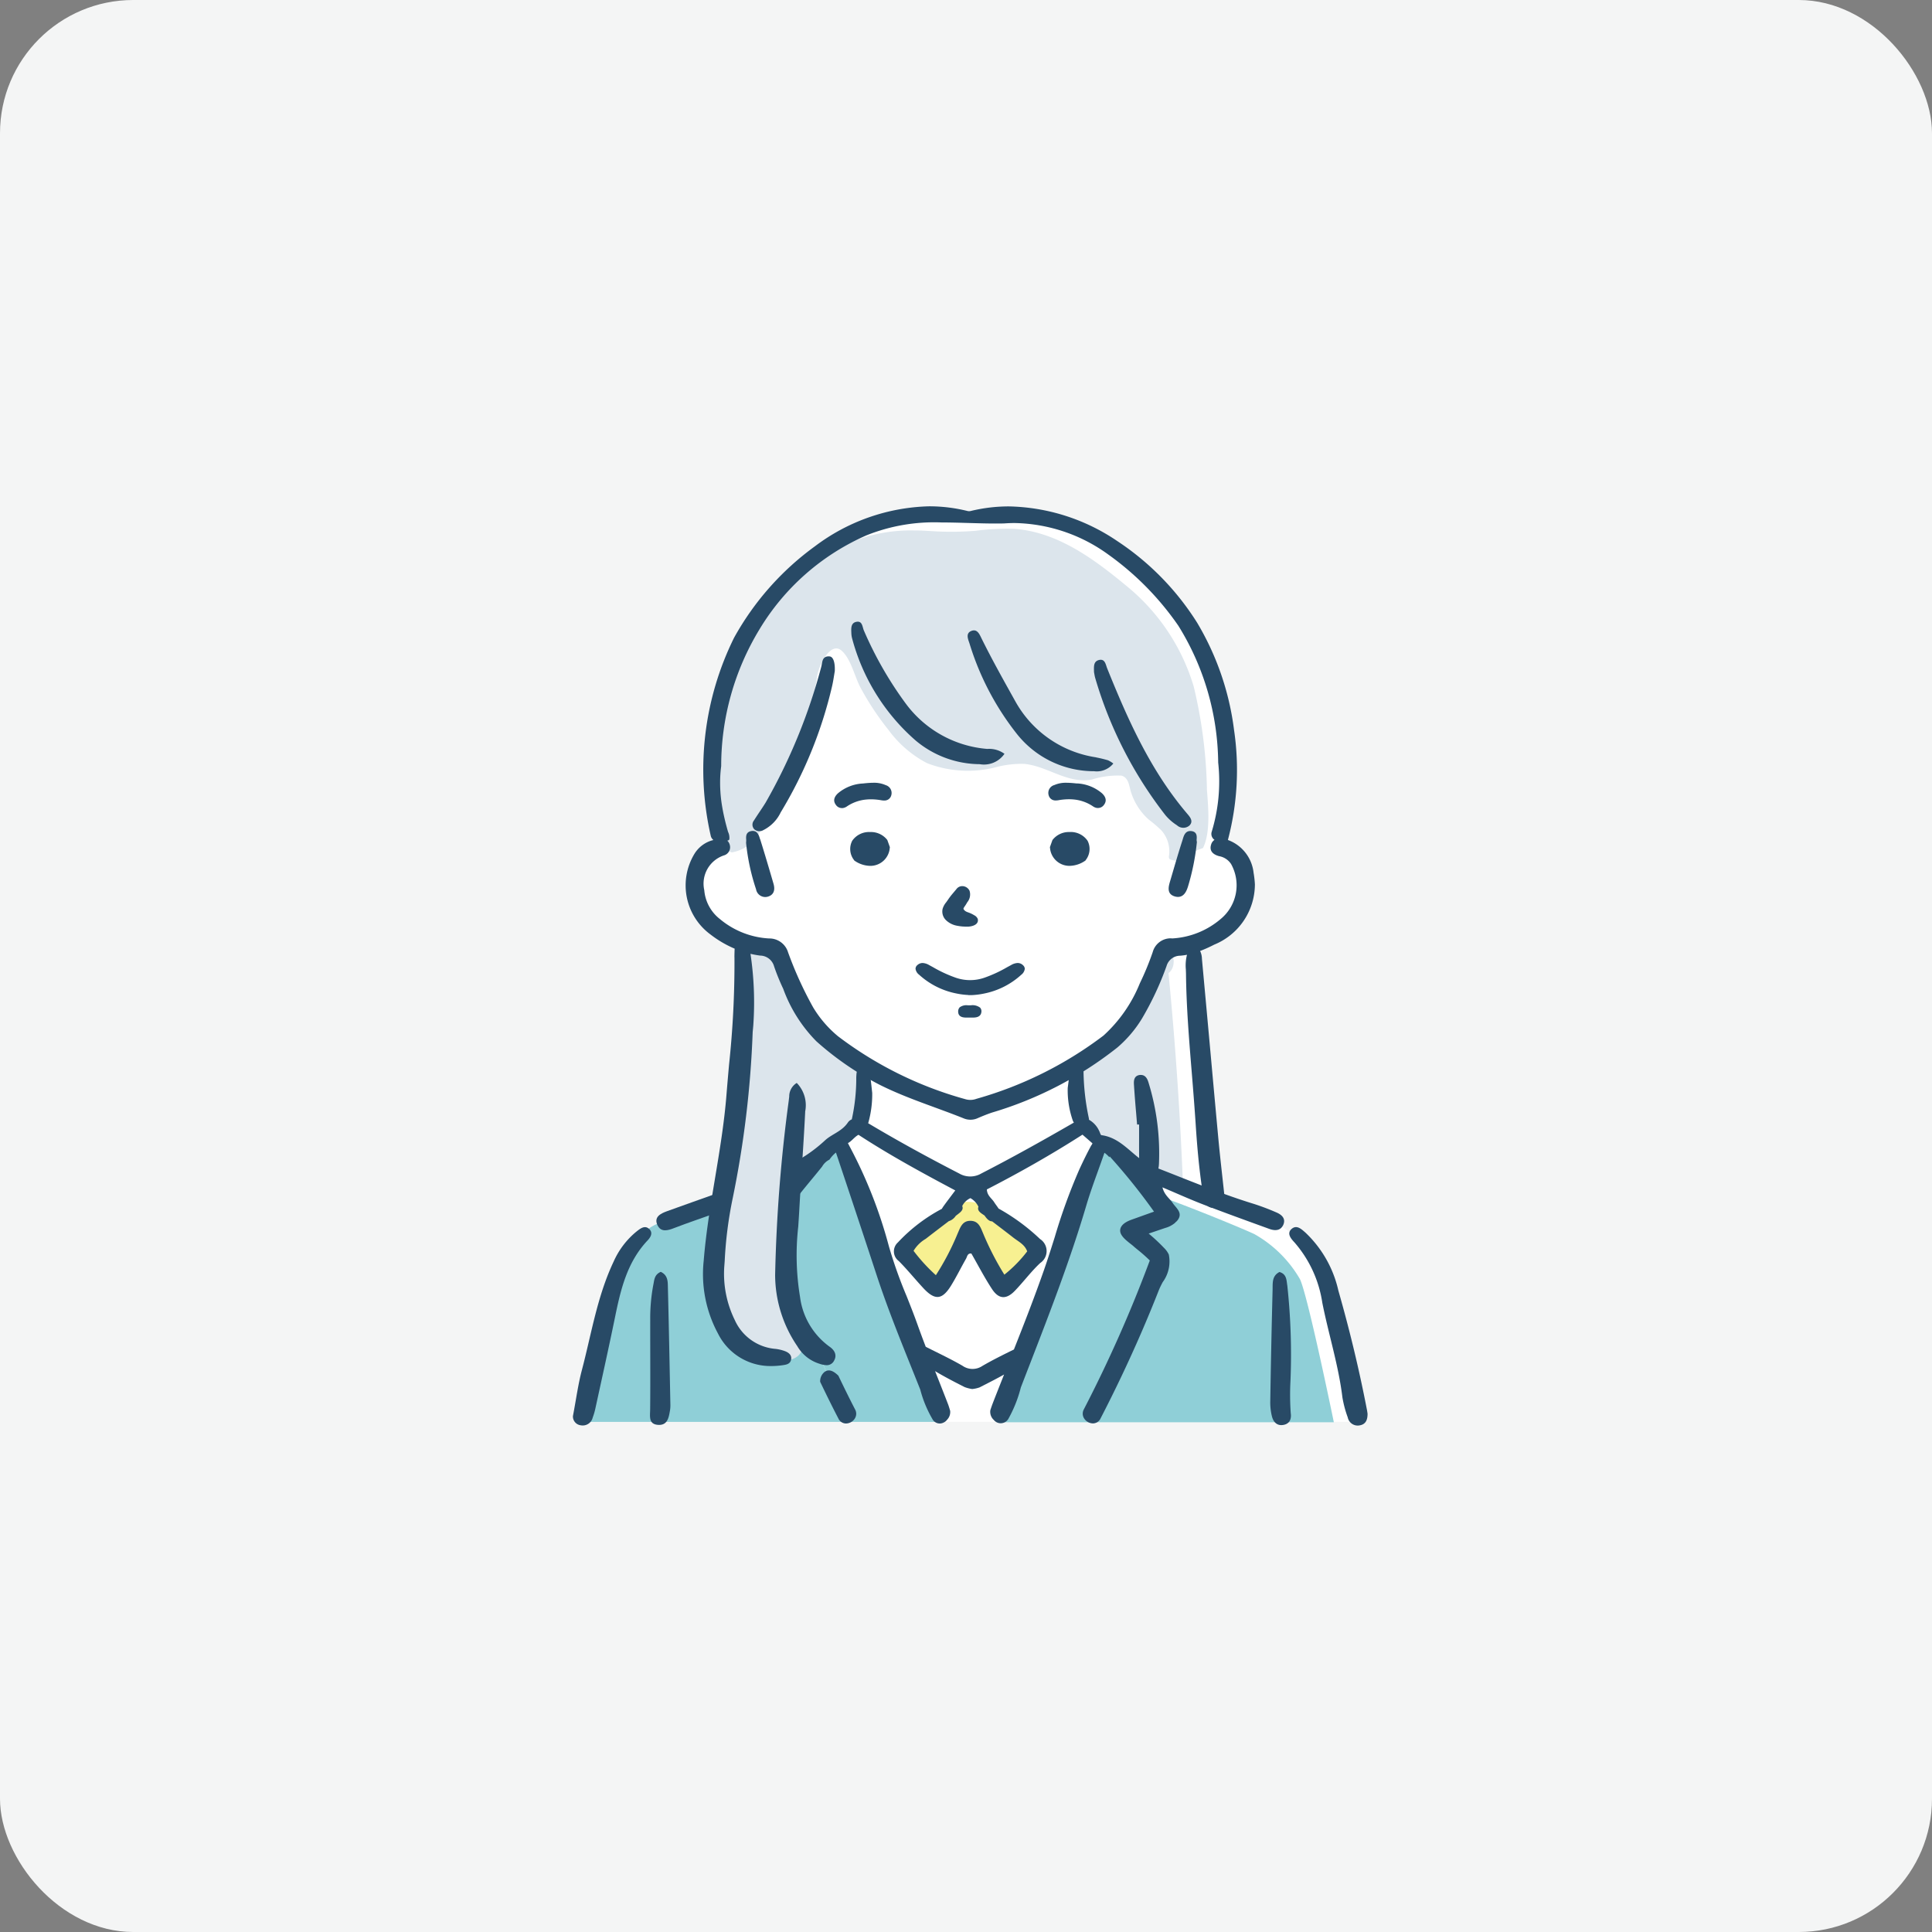
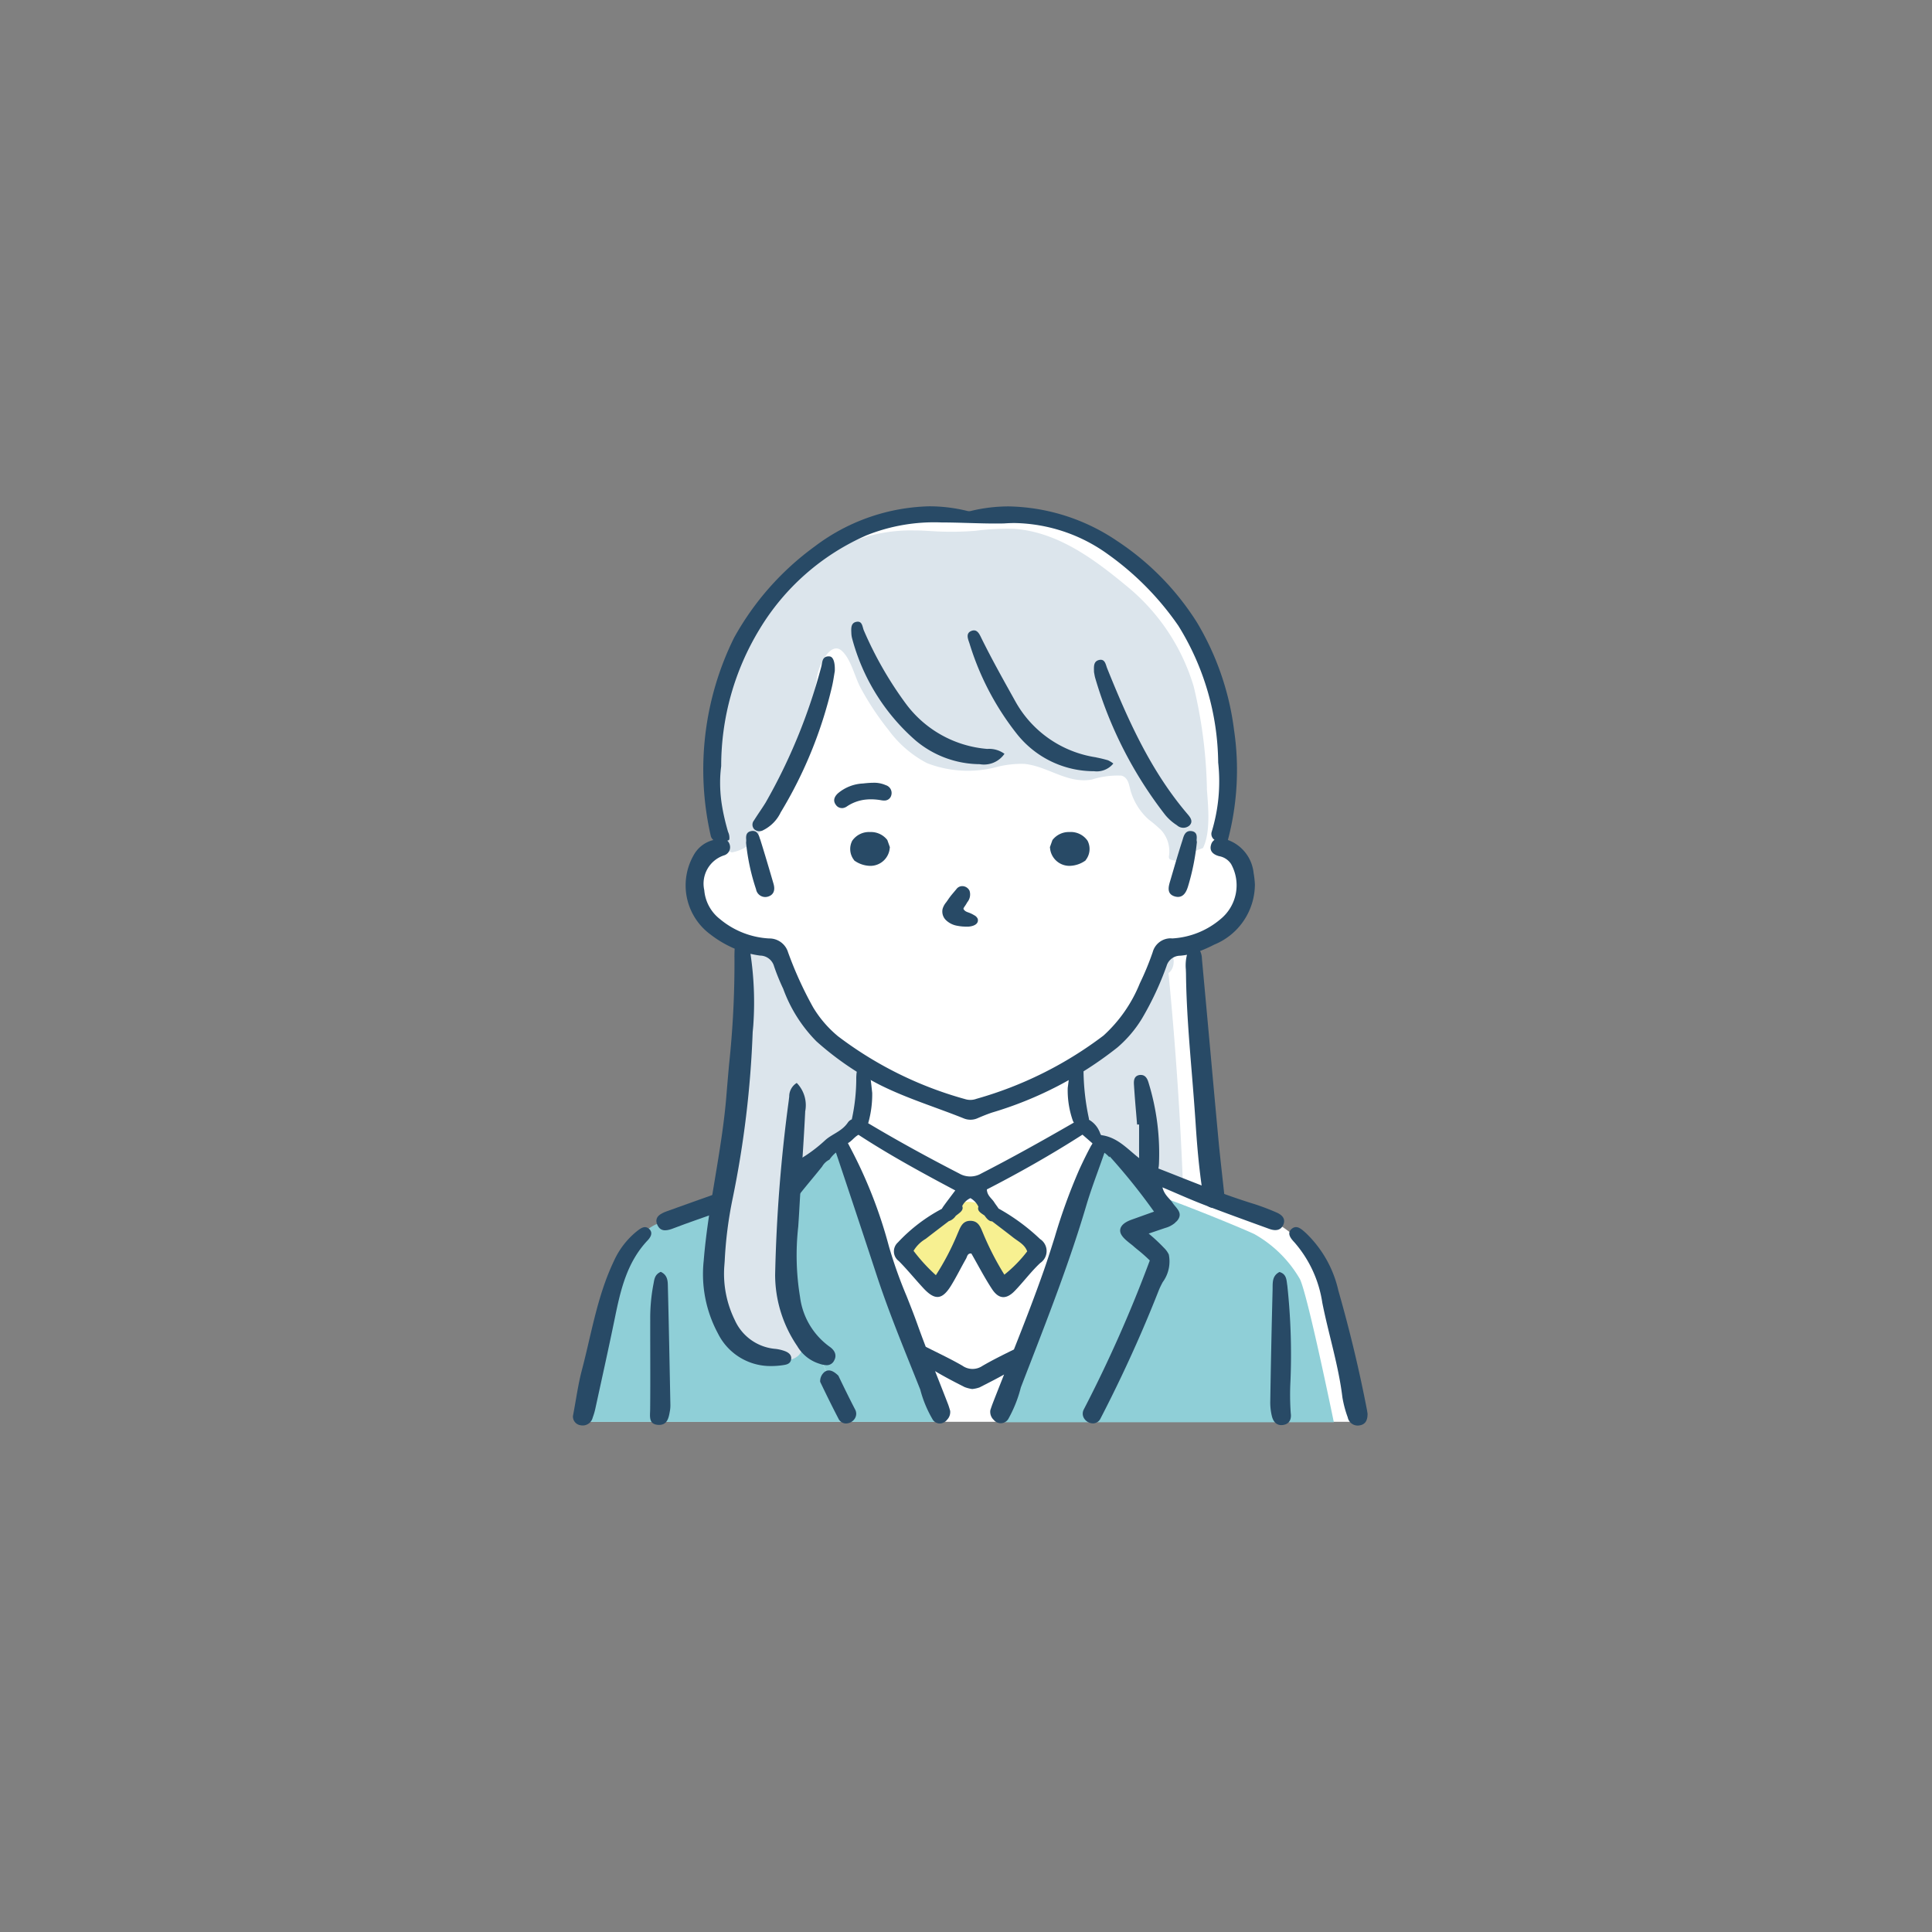
<svg xmlns="http://www.w3.org/2000/svg" width="145" height="145" viewBox="0 0 145 145">
  <rect x="0" y="0" width="145" height="145" fill="#808080" stroke="none" />
  <defs>
    <clipPath id="clip-path">
      <rect id="長方形_24848" data-name="長方形 24848" width="59.637" height="68.988" fill="none" />
    </clipPath>
  </defs>
  <g id="voice_image04" transform="translate(-670 -4655)">
-     <rect id="長方形_24759" data-name="長方形 24759" width="145" height="145" rx="10" transform="translate(670 4655)" fill="#f4f5f5" />
    <g id="グループ_13935" data-name="グループ 13935" transform="translate(713 4693)">
      <g id="グループ_13920" data-name="グループ 13920" transform="translate(0)" clip-path="url(#clip-path)">
        <path id="パス_9702" data-name="パス 9702" d="M31.762,2.8s-4.345.3-5.814.487A12.72,12.72,0,0,0,20.6,5.572a24.146,24.146,0,0,0-3.813,4.48A41.3,41.3,0,0,0,14.6,13.664a32.323,32.323,0,0,0-1.594,6.443c-.125,1.8-.313,4.327,0,5.15s.782,1.706.5,2.285-.564.3-1.235,1.036a2.79,2.79,0,0,0-.8,2.438c.062,1.158-.127,1.128.8,2.133A12.106,12.106,0,0,0,15.1,35.112a29.981,29.981,0,0,1,.344,5.078c-.125,2.042-.531,6.43-.656,7.4s-1.158,7.08-1.158,7.08-2.905.921-3.468,1.141a8.138,8.138,0,0,0-2.626,1.317c-1.125.884-2.25,4.815-2.719,6.125s-1.562,7.605-1.562,7.605h58.2s-2.47-10.47-2.97-11.689a8.522,8.522,0,0,0-3.438-3.358A27.369,27.369,0,0,0,50.7,54.274l-1.031-7.685s-.791-11.61-.755-11.61a5.6,5.6,0,0,0,2.661-1.272,4.453,4.453,0,0,0,1.5-3.053,4.8,4.8,0,0,0-.746-2.227,2.327,2.327,0,0,0-1.286-.726s.594-3.815.719-4.973a28.059,28.059,0,0,0-.366-4.876c-.166-1.219-.76-4.952-2.76-7.047s-2.625-3.253-3.782-4.35a19.222,19.222,0,0,0-5-3.017A18.294,18.294,0,0,0,36.17,2.8c-1.032-.031-2.563.122-3.282.152A2.687,2.687,0,0,1,31.762,2.8" transform="translate(-2.503 -2.148)" fill="#fff" />
        <path id="パス_9703" data-name="パス 9703" d="M13.356,225.31a38.272,38.272,0,0,1-3.54,1.5A3.065,3.065,0,0,0,7.4,228.245,62.5,62.5,0,0,0,4,238.037c-.3,1.6-.746,3.862-.746,3.862H23l-1.943-4.885-.907-.952s-1.235,1.226-2.053,1.216a4.17,4.17,0,0,1-2.832-.9,7.026,7.026,0,0,1-2.051-4.02,35.636,35.636,0,0,1,.237-5.546c-.013-.162-.1-1.5-.1-1.5" transform="translate(-2.503 -173.184)" fill="#8fcfd7" />
        <path id="パス_9704" data-name="パス 9704" d="M73.365,206.433l-3.734,3s-.241,7.618.094,9.036,2.221,3.871,2.287,4.036l1.943,4.885h6.88l-7.12-20.456Z" transform="translate(-53.457 -158.674)" fill="#8fcfd7" />
        <path id="パス_9705" data-name="パス 9705" d="M163.642,227.635s-1.952-9.519-2.544-10.742a9.1,9.1,0,0,0-3.416-3.377c-1.033-.491-5.849-2.452-7.57-2.99a14.307,14.307,0,0,0-2.975-3.54,1.016,1.016,0,0,0-1.546.194,2.893,2.893,0,0,0-.407,1.005.932.932,0,0,0,.26.868L138.6,227.635Z" transform="translate(-106.535 -158.892)" fill="#8fcfd7" />
        <path id="パス_9706" data-name="パス 9706" d="M116.865,228.112c-.05-.027-.1-.057-.148-.085a6.777,6.777,0,0,0-2.746-2.078c-.254-.174-.512-.342-.777-.5a2.332,2.332,0,0,0-1.463.125q-1.8,1.212-3.485,2.575a.96.96,0,0,0,0,1.357,12.074,12.074,0,0,0,1.388,1.375,1.014,1.014,0,0,0,1.392,0,19.412,19.412,0,0,0,1.668-2.647,26.007,26.007,0,0,1,1.7,2.478,1.009,1.009,0,0,0,1.546.194c.4-.413.771-.837,1.128-1.284a.961.961,0,0,0-.2-1.507" transform="translate(-82.986 -173.184)" fill="#f7f091" />
        <path id="パス_9707" data-name="パス 9707" d="M56.6,150.514c-.293-1.2-1.186-1.49-2.134-2.124-2.277-1.522-3.078-4.458-3.768-6.909a.914.914,0,0,0-1.066-.664c-.357-.966-2.044-.9-1.908.24.767,6.464-.63,12.829-1.627,19.191-.41,2.613-1.076,5.541-.084,8.1a5.148,5.148,0,0,0,5.157,3.439c.571-.065,1.2-.569.949-1.215a21.043,21.043,0,0,1-1.381-9.607,17.261,17.261,0,0,1,.4-2.489c.223-.913.707-1.234,1.5-1.714a10,10,0,0,0,3.093-2.581,4.613,4.613,0,0,0,.865-3.67" transform="translate(-34.973 -107.721)" fill="#dce5ec" />
        <path id="パス_9708" data-name="パス 9708" d="M170.187,145.431c.618-.423.5-1.817-.378-1.8-.024,0-.045.006-.069.008a.611.611,0,0,1-.169.462,4.079,4.079,0,0,0-.32.351,10.3,10.3,0,0,1-2.591,5.179c-.006.015-.01.031-.016.047l-.113.093a11.1,11.1,0,0,1-1.933,1.637q-.365.286-.742.557a1.827,1.827,0,0,0-.428.562,4.366,4.366,0,0,0-.14,1.864,3.871,3.871,0,0,0,.323,1.9,13.208,13.208,0,0,0,2.958,3.142q.436.378.889.715a.653.653,0,0,1,.1.014,11.64,11.64,0,0,1,3.588,1.2.983.983,0,0,0,.107-.474q-.316-7.75-1.069-15.458" transform="translate(-125.487 -110.405)" fill="#dce5ec" />
        <path id="パス_9709" data-name="パス 9709" d="M80.691,26.7a35.782,35.782,0,0,0-.992-7.654,15.415,15.415,0,0,0-4.933-7.454c-2.45-2.031-5.188-4.111-8.493-4.377a18.354,18.354,0,0,0-2.948.146,22.468,22.468,0,0,1-2.911.047c-.549-.027-1.1-.074-1.648-.073h-.048a11.961,11.961,0,0,0-5.9,1.415,29.669,29.669,0,0,0-3.406,2.3,21.957,21.957,0,0,0-2.77,3.543,27.161,27.161,0,0,0-2.05,3.348A34.127,34.127,0,0,0,43.242,23.8c-.094,1.2-.161,2.4-.168,3.609,0,.051,0,.1,0,.153.161.637.33,1.272.512,1.9.142.494.274,1.05.422,1.615.344.13.683.273,1.019.424a3,3,0,0,0,1.952-1.25,73.608,73.608,0,0,0,3.187-7.013,29.9,29.9,0,0,0,1.245-4.726c0-.734.965-2.964,1.877-2.141.695.627.967,1.954,1.41,2.773a21.059,21.059,0,0,0,2.1,3.171,8.415,8.415,0,0,0,2.885,2.485,8.475,8.475,0,0,0,5.193.3,7.415,7.415,0,0,1,2.1-.244c1.77.165,3.226,1.514,5.083,1.175a6.415,6.415,0,0,1,2.219-.294c.574.161.567.826.735,1.3a4.625,4.625,0,0,0,1.313,2,10.158,10.158,0,0,1,.943.806,2.369,2.369,0,0,1,.579,1.893.315.315,0,0,0,.028.246.279.279,0,0,0,.158.079,3.688,3.688,0,0,0,.423.075,8.369,8.369,0,0,1,1.938-.963c.614-1.232.369-3.319.288-4.493" transform="translate(-33.109 -5.525)" fill="#dce5ec" />
        <path id="パス_9710" data-name="パス 9710" d="M27.17,225.116c.256.539.776.39,1.221.216,1.04-.4,2.1-.757,3.154-1.133.019-.157.041-.307.059-.44.047-.364.105-.726.163-1.089-1.3.464-2.6.922-3.9,1.393-.485.176-.991.439-.7,1.052" transform="translate(-20.819 -171.155)" fill="#284a66" />
        <path id="パス_9711" data-name="パス 9711" d="M106.988,192.664c.238-.5-.1-.8-.528-.976a17.841,17.841,0,0,0-1.671-.631c-2.571-.788-5.034-1.838-7.534-2.8-1.473-.568-2.239-2.137-3.9-2.357-.073-.01-.111-.22-.176-.33a1.821,1.821,0,0,0-.759-.827.553.553,0,0,0-.019-.155,17.793,17.793,0,0,1-.392-3.6c-.019-.258-.106-.523-.443-.535a.516.516,0,0,0-.534.47c-.1.524-.155,1.055-.208,1.431a6.907,6.907,0,0,0,.39,2.475,1,1,0,0,0,.073.129c-.057.031-.116.063-.177.1-2.229,1.284-4.474,2.539-6.766,3.715a1.648,1.648,0,0,1-1.671,0c-2.315-1.191-4.6-2.441-6.827-3.77,0-.012.009-.023.013-.035a7.888,7.888,0,0,0,.292-2.237c-.037-.324-.08-.8-.152-1.272-.048-.314-.155-.659-.552-.656-.495,0-.471.424-.493.751a14.371,14.371,0,0,1-.322,3.1c-.006.021-.011.041-.016.062a.65.65,0,0,0-.3.247c-.451.665-1.208.859-1.714,1.335a11.1,11.1,0,0,1-2.414,1.7q-.152,1.731-.336,3.459c.782-1.112,1.69-2.134,2.54-3.2a1.285,1.285,0,0,1,.55-.52,2.469,2.469,0,0,1,.487-.533c1,2.984,2.032,6.086,3.062,9.224.773,2.354,1.715,4.7,2.625,6.964.212.528.428,1.066.642,1.606a8.774,8.774,0,0,0,.907,2.2.621.621,0,0,0,.853.266.629.629,0,0,0,.246-.2.826.826,0,0,0,.236-.683c-.012-.036-.024-.077-.037-.122-.033-.109-.073-.244-.123-.374-.245-.634-.494-1.266-.744-1.9l-.227-.576c.72.433,1.472.819,2.223,1.2a2.653,2.653,0,0,0,.562.144,2.266,2.266,0,0,0,.557-.124c.616-.315,1.235-.626,1.837-.965-.282.71-.564,1.42-.84,2.132-.049.127-.094.255-.134.371l-.054.16a.818.818,0,0,0,.256.745.666.666,0,0,0,1.119-.127,9.718,9.718,0,0,0,.91-2.308q.348-.905.7-1.81c1.487-3.843,3.024-7.818,4.211-11.841.261-.883.58-1.766.888-2.621.161-.447.322-.894.476-1.344.04.031.082.06.121.093a2.211,2.211,0,0,1,.248.243l.023-.065a45.618,45.618,0,0,1,3.329,4.147l-1.688.605c-.75.269-.877.625-.85.875.037.358.46.689.8.955.093.073.177.139.24.2.028.026.108.091.214.179a12.211,12.211,0,0,1,.968.851,100.39,100.39,0,0,1-4.95,11.173.667.667,0,0,0,.023.686.8.8,0,0,0,.656.369h0a.629.629,0,0,0,.568-.36c1.08-2.084,2.1-4.231,3.034-6.381.466-1.074.92-2.171,1.349-3.262.07-.177.174-.38.285-.594a2.622,2.622,0,0,0,.461-2.076,1.7,1.7,0,0,0-.361-.5,13.265,13.265,0,0,0-1.15-1.073l1.239-.421a1.933,1.933,0,0,0,.72-.367.836.836,0,0,0,.065-.069.777.777,0,0,0,.171-.18c.378-.538-.14-.878-.4-1.269-.225-.341-.614-.574-.761-1.163,1.1.464,2.082.909,3.086,1.295,1.636.629,3.286,1.225,4.934,1.823.4.145.829.156,1.037-.283m-23.455-2.018a1.478,1.478,0,0,1,.588.636c-.121.321.211.49.458.662.157.225.328.437.571.437.521.4,1.048.795,1.563,1.2.386.307.877.523,1.067,1.052a9.955,9.955,0,0,1-1.714,1.749,21.572,21.572,0,0,1-1.587-3.082c-.187-.435-.327-.933-.919-.958-.653-.028-.8.5-1.005.962a19.314,19.314,0,0,1-1.629,3.117,13.1,13.1,0,0,1-1.675-1.828,2.584,2.584,0,0,1,.913-.9c.574-.446,1.153-.886,1.732-1.327a.976.976,0,0,0,.523-.4l.158-.121c.214-.164.442-.343.327-.612a1.247,1.247,0,0,1,.63-.6m9.052-3.949c-.283.521-.567,1.093-.893,1.8a43.126,43.126,0,0,0-1.846,5.081c-.257.812-.522,1.651-.807,2.468-.7,2-1.48,4.005-2.256,5.964-.8.394-1.6.788-2.367,1.234a1.319,1.319,0,0,1-1.5-.016c-.848-.49-1.74-.912-2.62-1.354l-.133-.07c-.217-.568-.43-1.138-.633-1.708-.25-.7-.53-1.406-.8-2.087A33.937,33.937,0,0,1,77.4,194.23a35.01,35.01,0,0,0-2.967-7.527l-.05-.1-.056-.107c.3-.156.472-.447.793-.624,2.318,1.515,4.765,2.848,7.265,4.175-.342.458-.6.793-.847,1.135a2.651,2.651,0,0,0-.161.247,12.526,12.526,0,0,0-3.3,2.524.9.9,0,0,0,.069,1.394c.647.651,1.224,1.368,1.849,2.04.868.932,1.415.88,2.086-.216.4-.652.735-1.34,1.113-2,.09-.159.1-.421.4-.386.513.893.985,1.808,1.549,2.667.5.761,1.065.794,1.7.143.659-.681,1.225-1.452,1.917-2.1a1.076,1.076,0,0,0-.013-1.8,15.3,15.3,0,0,0-3.113-2.288c-.1-.161-.232-.32-.327-.473-.183-.294-.536-.493-.55-.962,2.441-1.255,4.846-2.616,7.175-4.11l.751.654-.051.1Z" transform="translate(-53.69 -138.704)" fill="#284a66" />
        <path id="パス_9712" data-name="パス 9712" d="M67.282,231.835l.02,0c0-.009.005-.016.009-.025l-.014,0-.015.024" transform="translate(-51.716 -178.178)" fill="#284a66" />
        <path id="パス_9713" data-name="パス 9713" d="M5.72,233.975c-.313-.292-.632-.052-.888.143a6.1,6.1,0,0,0-1.775,2.3c-1.234,2.6-1.668,5.429-2.392,8.173-.279,1.059-.422,2.151-.665,3.428a.665.665,0,0,0,.578.689.772.772,0,0,0,.907-.583,4.806,4.806,0,0,0,.193-.65c.494-2.271,1-4.538,1.468-6.815.429-2.1.9-4.176,2.46-5.828.223-.236.425-.57.115-.86" transform="translate(0 -179.739)" fill="#284a66" />
        <path id="パス_9714" data-name="パス 9714" d="M238.193,247.532c-.58-3.012-1.3-5.995-2.144-8.946a8.566,8.566,0,0,0-2.471-4.349c-.286-.247-.649-.615-1.037-.276s-.047.733.21,1.007a8.9,8.9,0,0,1,2.094,4.535c.471,2.375,1.216,4.694,1.508,7.1a8.29,8.29,0,0,0,.4,1.5.761.761,0,0,0,.9.6c.486-.083.59-.462.587-.881-.016-.1-.028-.192-.046-.288" transform="translate(-178.603 -179.728)" fill="#284a66" />
        <path id="パス_9715" data-name="パス 9715" d="M227.732,256.568a48.335,48.335,0,0,0-.236-7.153c-.067-.393-.035-.865-.589-1.026-.591.3-.5.866-.517,1.361q-.108,4.162-.174,8.326a4.3,4.3,0,0,0,.125,1.148c.1.394.357.726.851.643s.621-.463.561-.881a19.7,19.7,0,0,1-.021-2.417" transform="translate(-173.88 -190.923)" fill="#284a66" />
        <path id="パス_9716" data-name="パス 9716" d="M25.8,248.338c-.475.208-.481.586-.551.928a13.523,13.523,0,0,0-.24,2.7c-.005,2.227.016,4.454-.006,6.681-.005.533-.139,1.141.621,1.177.7.034.781-.581.871-1.1a2.529,2.529,0,0,0,.025-.483c-.057-2.9-.111-5.81-.185-8.714-.011-.434.021-.925-.536-1.189" transform="translate(-19.208 -190.884)" fill="#284a66" />
        <path id="パス_9717" data-name="パス 9717" d="M81.568,280.714c-.314-.306-.679-.543-1.033-.286a.893.893,0,0,0-.334.746c.446.931.9,1.855,1.374,2.767a.629.629,0,0,0,.568.36h0a.8.8,0,0,0,.656-.368.666.666,0,0,0,.023-.686c-.433-.835-.847-1.682-1.255-2.533" transform="translate(-61.646 -215.466)" fill="#284a66" />
        <path id="パス_9718" data-name="パス 9718" d="M79.287,28.407a7.255,7.255,0,0,0-.1-.9,2.957,2.957,0,0,0-1.928-2.464,20.554,20.554,0,0,0,.462-8.25,20.748,20.748,0,0,0-2.766-8.049,20.232,20.232,0,0,0-6-6.136,14.983,14.983,0,0,0-8.125-2.6A12.088,12.088,0,0,0,57.96.351a.524.524,0,0,1-.25,0A11.975,11.975,0,0,0,54.839,0a14.816,14.816,0,0,0-8.572,3,21.076,21.076,0,0,0-6.073,6.869,22.323,22.323,0,0,0-1.741,14.891.546.546,0,0,0,.194.285,2.312,2.312,0,0,0-1.465,1.106,4.572,4.572,0,0,0,1.246,5.986A8.157,8.157,0,0,0,40.241,33.2c-.006.075-.009.149-.01.218l-.005.163c0,.1-.007.2,0,.3a71.785,71.785,0,0,1-.408,8.039c-.067.757-.134,1.513-.194,2.27-.166,2.089-.516,4.193-.854,6.226s-.686,4.126-.854,6.215a9.389,9.389,0,0,0,1.076,5.46A4.395,4.395,0,0,0,43,64.525a5.934,5.934,0,0,0,.871-.067c.224-.034.531-.079.6-.394.069-.294-.086-.516-.46-.659a3.08,3.08,0,0,0-.688-.166,3.676,3.676,0,0,1-3.074-2.168,7.885,7.885,0,0,1-.789-4l.033-.436a30.2,30.2,0,0,1,.6-4.7,75.465,75.465,0,0,0,1.5-12.471l.02-.214c.015-.154.03-.308.037-.463a24.568,24.568,0,0,0-.222-5.2,7.288,7.288,0,0,0,.722.132,1.1,1.1,0,0,1,1.049.808,15.9,15.9,0,0,0,.685,1.683,10.9,10.9,0,0,0,2.489,3.942A22.582,22.582,0,0,0,51.092,43.4c2.057,1.038,4.264,1.7,6.394,2.559a1.329,1.329,0,0,0,1.036-.056c.345-.147.693-.289,1.049-.407a27.936,27.936,0,0,0,9.389-4.876,9.027,9.027,0,0,0,1.853-2.18A22.91,22.91,0,0,0,72.656,34.5a1.066,1.066,0,0,1,1.008-.771,4.542,4.542,0,0,0,.524-.07,3.218,3.218,0,0,0-.084,1.107c0,.1.009.208.01.311.027,2.487.234,5,.434,7.438.1,1.222.2,2.486.284,3.729.093,1.449.238,3.358.539,5.283l.01.067c.068.447.162,1.059.806,1.059a1.132,1.132,0,0,0,.143-.009c.763-.1.692-.713.635-1.21l-.121-1.1c-.106-.961-.216-1.955-.307-2.934q-.294-3.181-.581-6.363-.317-3.495-.639-6.989l-.008-.1a1.377,1.377,0,0,0-.136-.574,10.528,10.528,0,0,0,1.063-.478,4.9,4.9,0,0,0,3.049-4.495m-6.245,4.024a1.4,1.4,0,0,0-1.424,1.034,20.91,20.91,0,0,1-.966,2.34,10.7,10.7,0,0,1-2.729,3.924,28.64,28.64,0,0,1-9.534,4.746,1.314,1.314,0,0,1-.845.024A28.163,28.163,0,0,1,48,39.776a8.494,8.494,0,0,1-1.865-2.163,28.045,28.045,0,0,1-1.885-4.135,1.463,1.463,0,0,0-1.421-1.044,6.274,6.274,0,0,1-3.692-1.454,3.064,3.064,0,0,1-1.177-2.171A2.234,2.234,0,0,1,39.435,26.2a.636.636,0,0,0,.443-.771.662.662,0,0,0-.194-.34.2.2,0,0,0,.132-.051.158.158,0,0,0,.028-.065,1.06,1.06,0,0,0-.1-.542q-.094-.322-.177-.647c-.1-.4-.191-.809-.26-1.219a10.684,10.684,0,0,1-.151-2.221c.012-.281.037-.562.074-.85A19.75,19.75,0,0,1,42.1,9.239a17.619,17.619,0,0,1,8.032-7.06,13.686,13.686,0,0,1,5.636-.967c.67,0,1.354.021,2.016.04s1.348.04,2.02.04c.229,0,.45,0,.661-.007.261-.019.526-.029.788-.029a12.306,12.306,0,0,1,7.023,2.359,21.7,21.7,0,0,1,5.268,5.354,19.792,19.792,0,0,1,2.986,10.261,12.961,12.961,0,0,1-.491,5.211.534.534,0,0,0,.215.592.637.637,0,0,0-.261.378c-.136.468.162.722.6.845a1.356,1.356,0,0,1,.907.595,3.278,3.278,0,0,1-.775,4.116,6.127,6.127,0,0,1-3.685,1.467" transform="translate(-28.103 -0.001)" fill="#284a66" />
-         <path id="パス_9719" data-name="パス 9719" d="M119.169,148.294a.575.575,0,0,0-.383-.147,1.058,1.058,0,0,0-.482.151l-.283.153-.022.012a9.935,9.935,0,0,1-1.694.785,3.286,3.286,0,0,1-2.174,0,9.933,9.933,0,0,1-1.694-.785l-.3-.164a1.058,1.058,0,0,0-.482-.151.575.575,0,0,0-.383.147.373.373,0,0,0-.149.279.66.66,0,0,0,.264.449,5.815,5.815,0,0,0,2.813,1.414,5.646,5.646,0,0,0,.88.112v.008l.127,0h.1l.059,0v0a5.652,5.652,0,0,0,.88-.112,5.815,5.815,0,0,0,2.813-1.414.66.66,0,0,0,.264-.449.373.373,0,0,0-.149-.279" transform="translate(-85.411 -113.873)" fill="#284a66" />
-         <path id="パス_9720" data-name="パス 9720" d="M125.924,161.874h-.073c-.05,0-.1,0-.154,0h0a.85.85,0,0,0-.614.147.446.446,0,0,0-.118.341c.011.432.452.432.641.432h.173l.121,0,.136,0h0c.186,0,.62,0,.669-.407a.406.406,0,0,0-.092-.337.94.94,0,0,0-.687-.179" transform="translate(-96.052 -124.423)" fill="#284a66" />
        <path id="パス_9721" data-name="パス 9721" d="M121.692,124.421a.909.909,0,0,0,.169-.864.614.614,0,0,0-.518-.345h-.057a.547.547,0,0,0-.418.235l-.253.3c-.067.08-.143.171-.213.264-.056.074-.11.152-.157.22l-.006.009c-.04.058-.08.117-.134.189a1.4,1.4,0,0,0-.261.475.9.9,0,0,0,.24.852,1.6,1.6,0,0,0,.826.425,3.7,3.7,0,0,0,.454.062l.045,0,.117.009c.052,0,.1,0,.145,0h.069a1.37,1.37,0,0,0,.287-.039c.512-.129.477-.435.453-.528l0-.009a.547.547,0,0,0-.263-.277l-.017-.01a2.11,2.11,0,0,0-.256-.134c-.062-.028-.127-.052-.175-.069a1.263,1.263,0,0,1-.163-.067.488.488,0,0,1-.173-.151.143.143,0,0,1-.03-.063.567.567,0,0,1,.094-.171,3.366,3.366,0,0,0,.2-.323" transform="translate(-92.096 -94.706)" fill="#284a66" />
        <path id="パス_9722" data-name="パス 9722" d="M156.217,105.667a1.551,1.551,0,0,0-1.281.582l-.017.024-.189.53.009.054a1.459,1.459,0,0,0,1.465,1.348h0a2.114,2.114,0,0,0,1.154-.372l.041-.028.025-.042a1.344,1.344,0,0,0,.131-1.445,1.531,1.531,0,0,0-1.339-.653" transform="translate(-118.933 -81.221)" fill="#284a66" />
        <path id="パス_9723" data-name="パス 9723" d="M92.724,106.249a1.551,1.551,0,0,0-1.281-.582,1.531,1.531,0,0,0-1.339.653,1.343,1.343,0,0,0,.131,1.445l.025.042.041.027a2.115,2.115,0,0,0,1.154.372h0a1.459,1.459,0,0,0,1.465-1.348l.009-.054-.189-.53Z" transform="translate(-69.142 -81.221)" fill="#284a66" />
        <path id="パス_9724" data-name="パス 9724" d="M88.587,89.85a2.13,2.13,0,0,0-.9-.17c-.172,0-.372.012-.629.037l-.17.018a3.136,3.136,0,0,0-1.874.742c-.308.292-.358.582-.148.863a.547.547,0,0,0,.448.24l.056,0a.687.687,0,0,0,.313-.118,3.092,3.092,0,0,1,1.456-.523c.116-.011.236-.017.356-.017a4.529,4.529,0,0,1,.794.074,1.038,1.038,0,0,0,.178.016c.027,0,.053,0,.079,0a.517.517,0,0,0,.475-.387.613.613,0,0,0-.428-.77" transform="translate(-65.131 -68.932)" fill="#284a66" />
-         <path id="パス_9725" data-name="パス 9725" d="M156.338,89.735l-.171-.018c-.258-.025-.458-.037-.63-.037a2.13,2.13,0,0,0-.9.17.612.612,0,0,0-.428.77.516.516,0,0,0,.474.387c.025,0,.052,0,.078,0a1.034,1.034,0,0,0,.178-.016,4.529,4.529,0,0,1,.794-.074c.12,0,.24.006.356.017a3.088,3.088,0,0,1,1.456.523.688.688,0,0,0,.313.117l.056,0a.549.549,0,0,0,.448-.24c.209-.281.159-.572-.149-.863a3.133,3.133,0,0,0-1.872-.742" transform="translate(-118.504 -68.932)" fill="#284a66" />
        <path id="パス_9726" data-name="パス 9726" d="M99.917,48.116a1.866,1.866,0,0,0,1.857-.778,1.949,1.949,0,0,0-1.29-.367,8.449,8.449,0,0,1-6.1-3.379,27.668,27.668,0,0,1-3.163-5.512c-.118-.276-.108-.752-.584-.642-.4.091-.369.5-.355.826a1.741,1.741,0,0,0,.065.439,15.4,15.4,0,0,0,4.779,7.652,7.551,7.551,0,0,0,4.8,1.761" transform="translate(-69.387 -28.763)" fill="#284a66" />
        <path id="パス_9727" data-name="パス 9727" d="M137.707,49.775a8.345,8.345,0,0,1-6.054-4.179c-.872-1.565-1.75-3.125-2.543-4.731-.152-.308-.324-.76-.773-.578s-.243.621-.136.946a20.68,20.68,0,0,0,3.553,6.782,7.377,7.377,0,0,0,5.79,2.8,1.6,1.6,0,0,0,1.449-.578,2.211,2.211,0,0,0-.4-.243c-.292-.085-.588-.156-.887-.214" transform="translate(-98.436 -30.934)" fill="#284a66" />
        <path id="パス_9728" data-name="パス 9728" d="M176.177,62.225c.315-.308.08-.613-.136-.865-2.772-3.248-4.465-7.057-6.029-10.934-.116-.288-.159-.738-.61-.632s-.381.543-.38.909c.027.135.046.284.086.426a30.778,30.778,0,0,0,5.264,10.3,3.727,3.727,0,0,0,.876.77.7.7,0,0,0,.928.025" transform="translate(-129.915 -38.261)" fill="#284a66" />
        <path id="パス_9729" data-name="パス 9729" d="M64.009,48.672c-.587-.025-.516.48-.618.819a42.494,42.494,0,0,1-4.16,10.145c-.281.458-.6.9-.883,1.353a.5.5,0,0,0,.025.659.578.578,0,0,0,.683.063,2.859,2.859,0,0,0,1.3-1.331A32.475,32.475,0,0,0,64.215,50.9c.093-.405.147-.818.2-1.112.029-.679-.122-1.1-.4-1.112" transform="translate(-44.763 -37.411)" fill="#284a66" />
        <path id="パス_9730" data-name="パス 9730" d="M57.2,105.925l-.017-.055c-.069-.226-.174-.568-.535-.568a.6.6,0,0,0-.092.008c-.425.067-.412.4-.4.621a1.137,1.137,0,0,1-.006.234l0,.018,0,.018a15.962,15.962,0,0,0,.748,3.477.7.7,0,0,0,.915.547c.231-.073.589-.295.394-.964-.309-1.061-.642-2.193-1-3.334" transform="translate(-43.155 -80.939)" fill="#284a66" />
        <path id="パス_9731" data-name="パス 9731" d="M195.357,105.914c.008-.2.022-.522-.391-.58a.648.648,0,0,0-.09-.006c-.384,0-.491.364-.562.605l-.027.09c-.3.925-.574,1.873-.843,2.788l-.085.288c-.111.377-.279.947.343,1.135a.864.864,0,0,0,.249.04c.512,0,.684-.559.766-.827a17.472,17.472,0,0,0,.653-3.288l0-.024-.007-.023a.67.67,0,0,1-.008-.2" transform="translate(-148.542 -80.959)" fill="#284a66" />
        <path id="パス_9732" data-name="パス 9732" d="M69.657,206.838a5.451,5.451,0,0,1-2.177-3.706,19.192,19.192,0,0,1-.134-5.277c.024-.354.047-.709.067-1.063.061-1.095.132-2.188.2-3.282.09-1.39.183-2.829.253-4.244l0-.05a2.4,2.4,0,0,0-.591-2.1l-.046-.043-.052.036a1.189,1.189,0,0,0-.509.987l-.04.338a115.7,115.7,0,0,0-1.017,13.057,9.532,9.532,0,0,0,1.66,5.332,2.933,2.933,0,0,0,1.608,1.306l.052.016a1.833,1.833,0,0,0,.552.111.606.606,0,0,0,.549-.335c.224-.391.089-.777-.381-1.086" transform="translate(-50.436 -143.796)" fill="#284a66" />
        <path id="パス_9733" data-name="パス 9733" d="M182.518,184.456a.658.658,0,0,0-.1.007c-.466.07-.437.508-.42.77.045.7.1,1.4.161,2.085l.071.862h.151q0,.39,0,.78c0,.7-.007,1.415.012,2.124.008.3.027.993.691,1.024h.042c.451,0,.715-.339.745-.955a18.038,18.038,0,0,0-.776-6.1c-.058-.193-.18-.594-.579-.594" transform="translate(-139.89 -141.782)" fill="#284a66" />
      </g>
    </g>
  </g>
</svg>